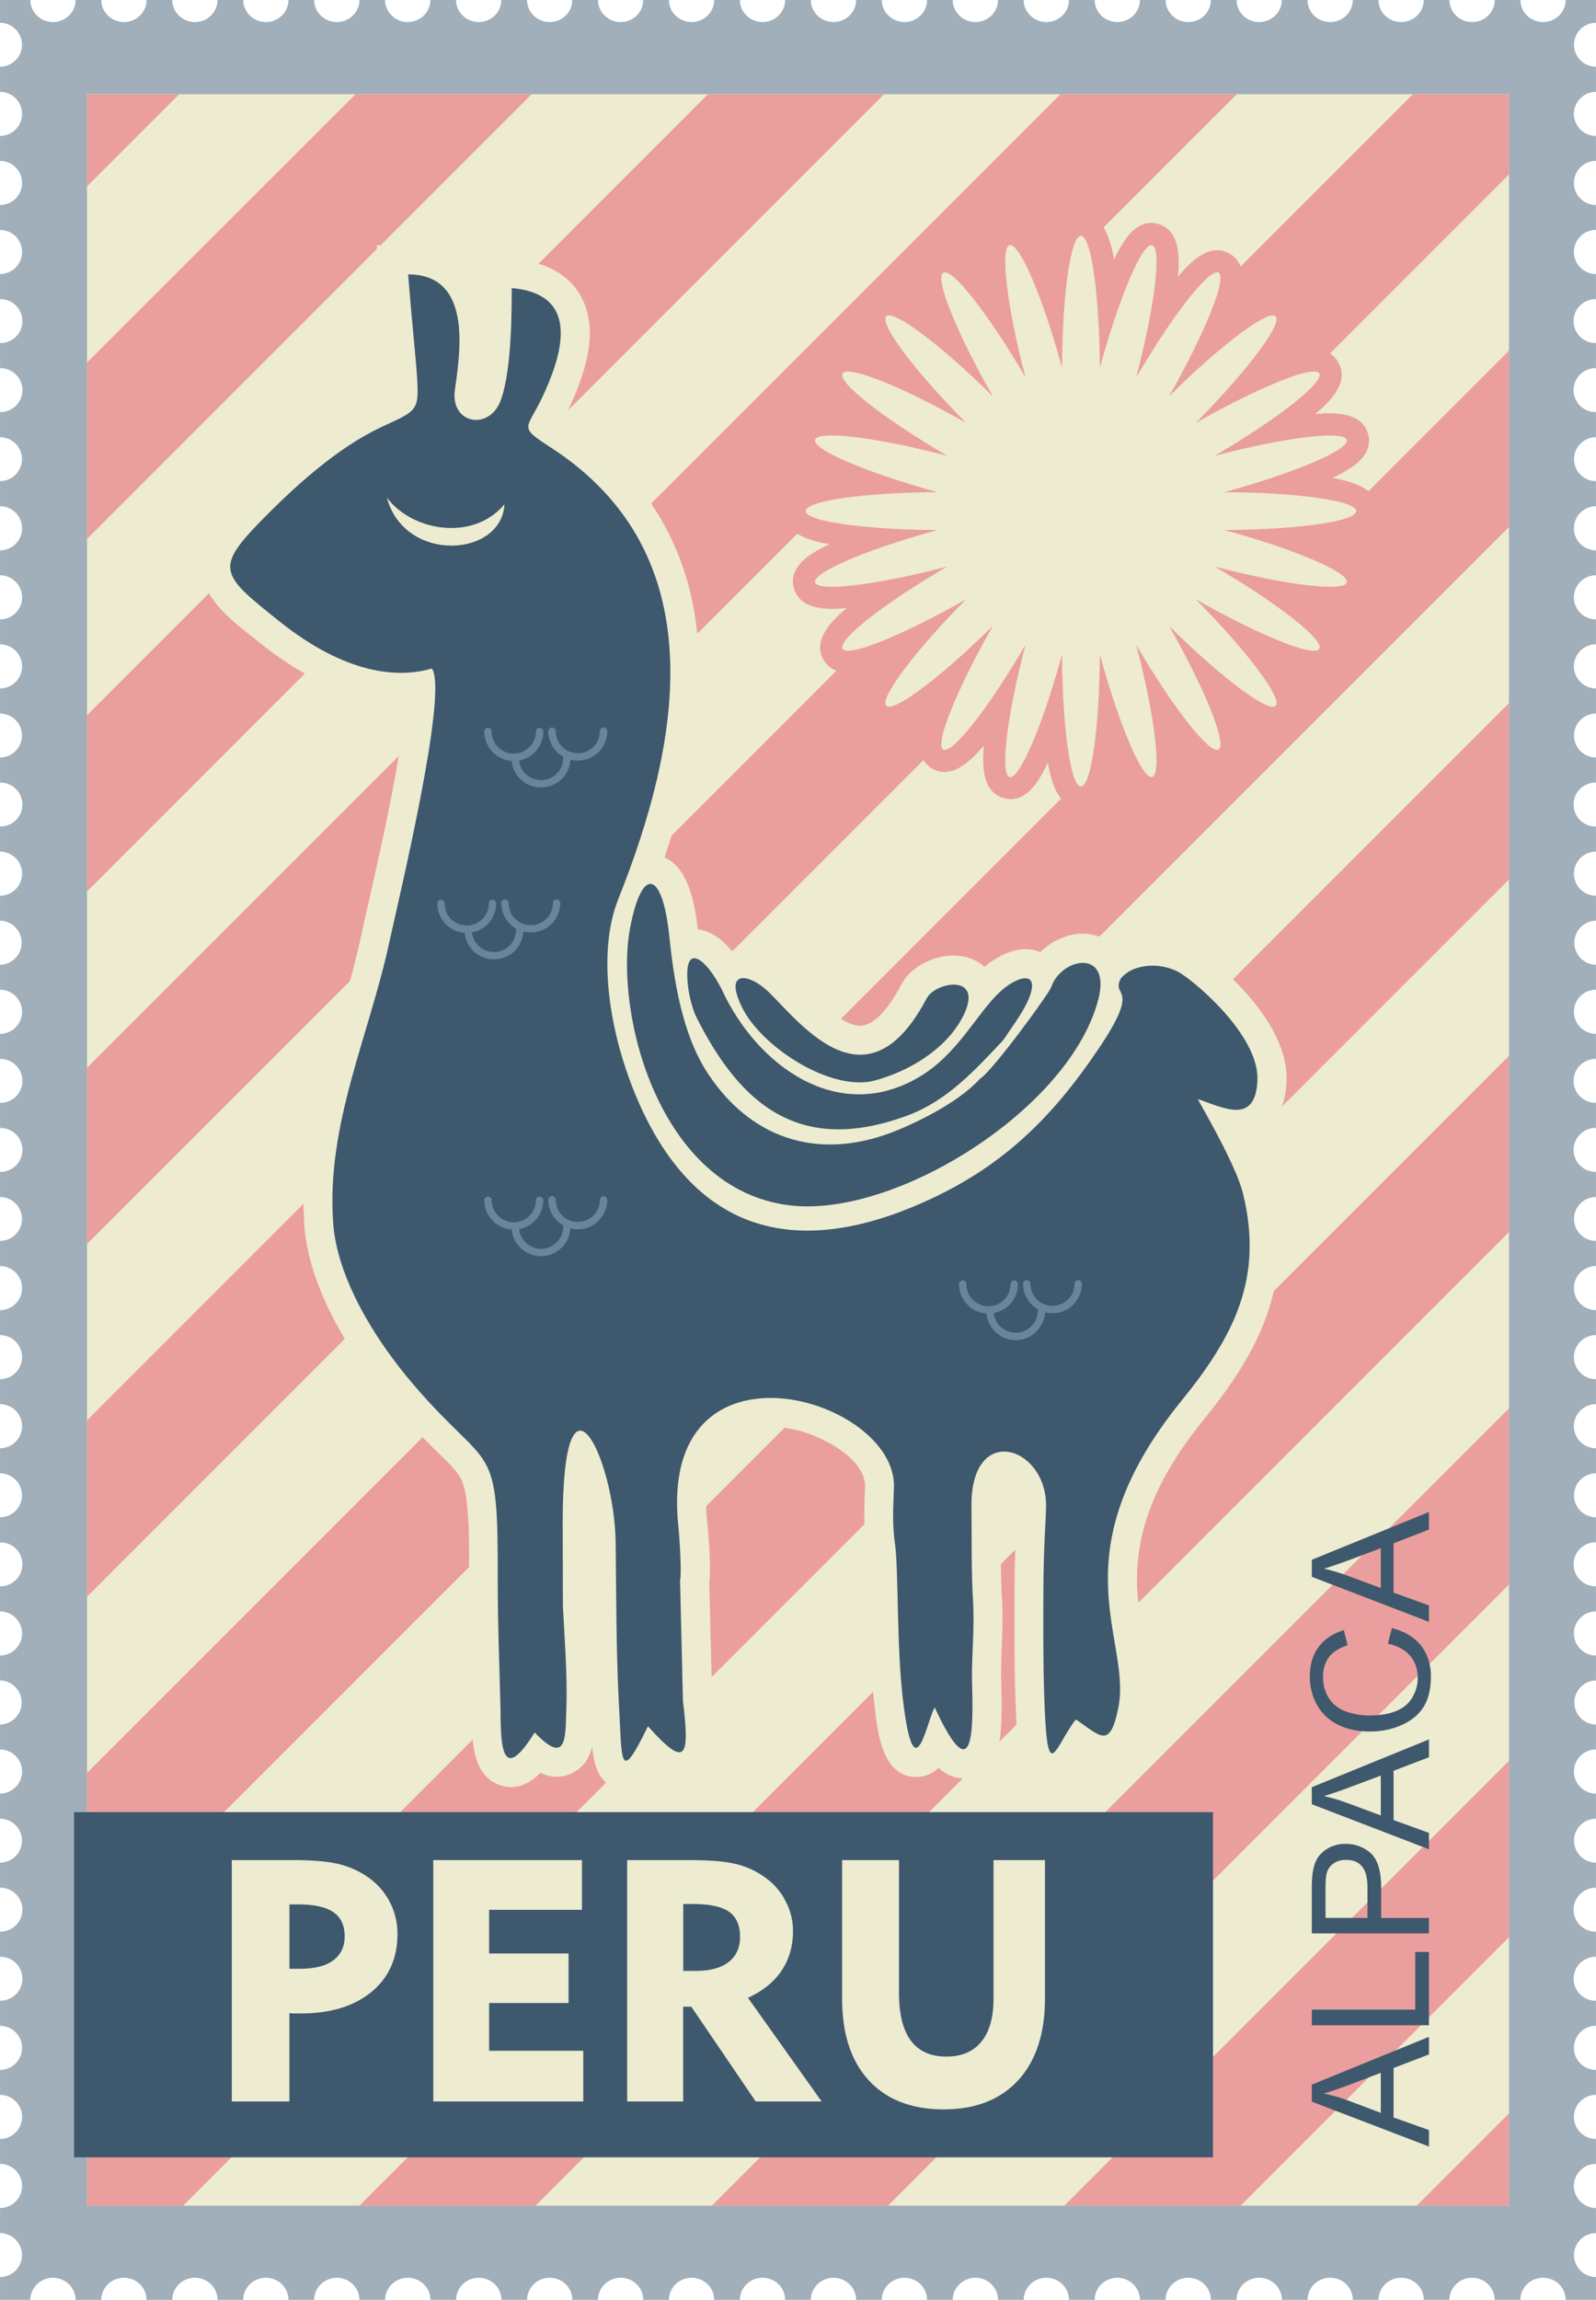
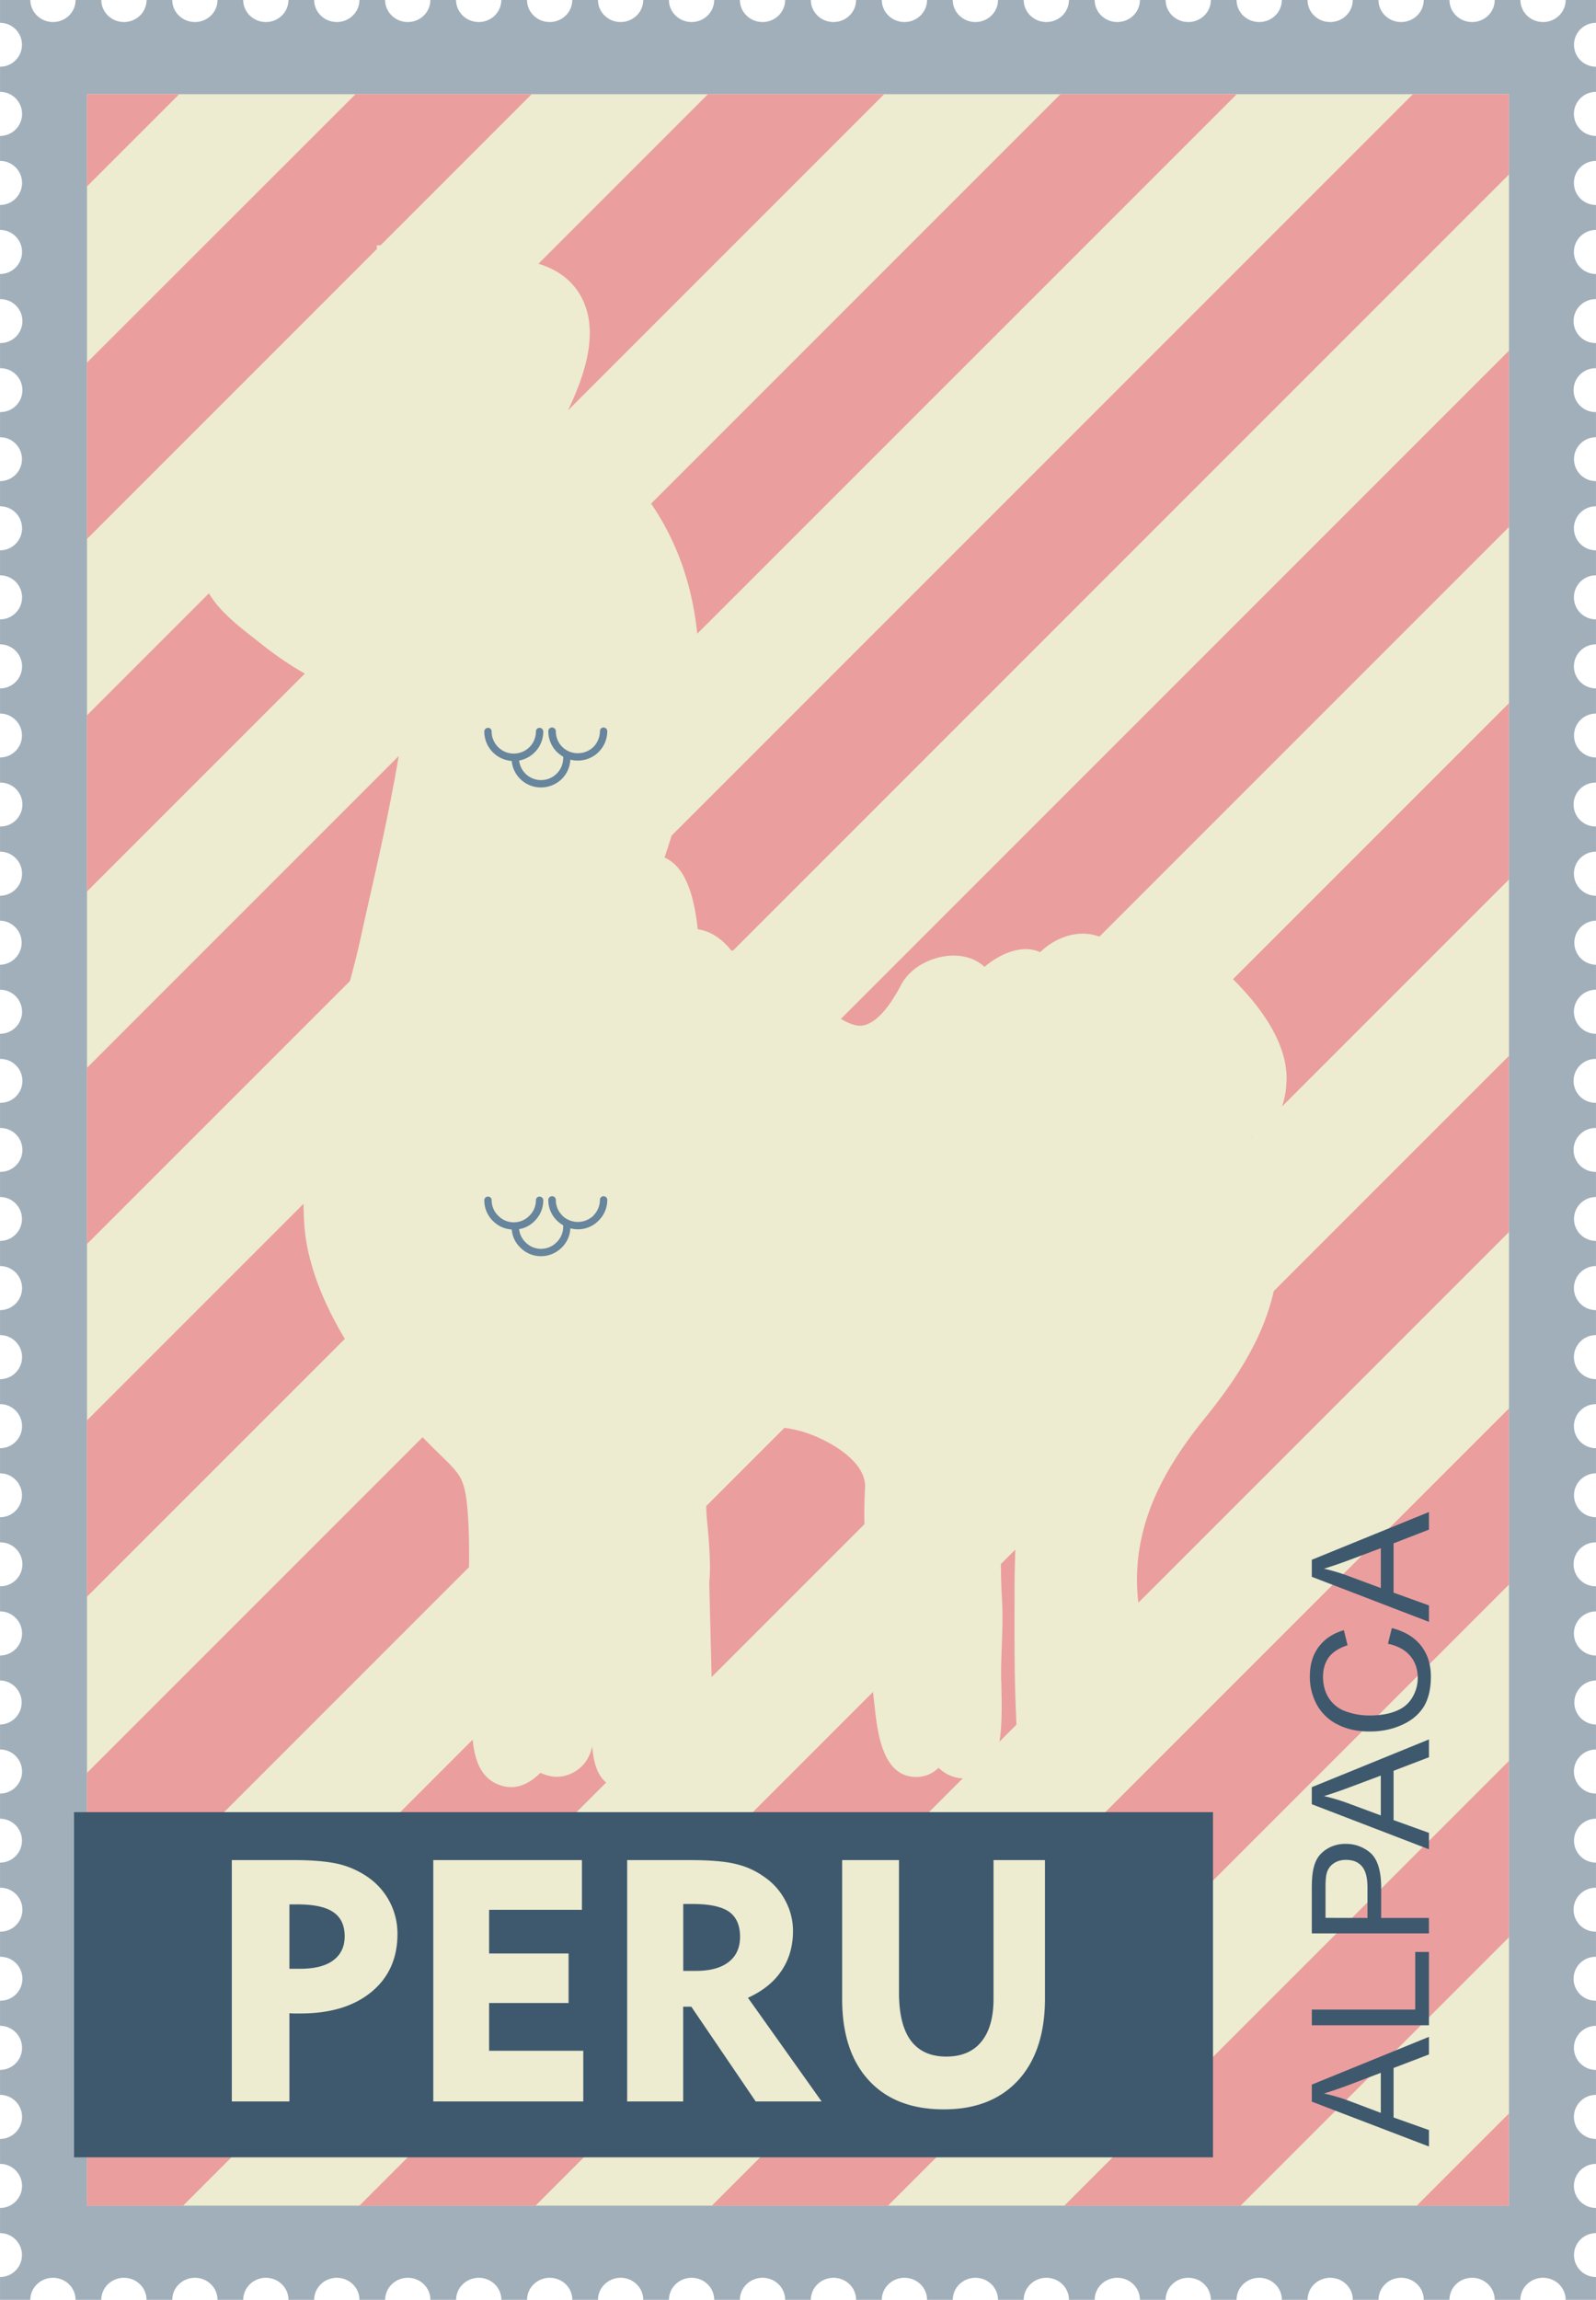
<svg xmlns="http://www.w3.org/2000/svg" id="Layer_1" data-name="Layer 1" viewBox="0 0 1874.09 2700">
  <defs>
    <style>.cls-1{fill:#a0afba;}.cls-1,.cls-3,.cls-4,.cls-5{fill-rule:evenodd;}.cls-2,.cls-4{fill:#edebd0;}.cls-3{fill:#eb9e9e;}.cls-5,.cls-7{fill:#3e596d;}.cls-6{fill:#67859c;}</style>
  </defs>
  <path class="cls-1" d="M563,150H598.6c0,14.31,12,25.88,26.56,25.88,14.76,0,26.56-11.57,26.56-25.88h30.2c0,14.31,12,25.88,26.56,25.88,14.76,0,26.56-11.57,26.56-25.88h30.2c0,14.31,12,25.88,26.56,25.88,14.76,0,26.56-11.57,26.56-25.88h30.2c0,14.31,12,25.88,26.56,25.88,14.75,0,26.56-11.57,26.56-25.88h30.19c0,14.31,12,25.88,26.56,25.88,14.76,0,26.57-11.57,26.57-25.88h30.19c0,14.31,12,25.88,26.56,25.88,14.76,0,26.56-11.57,26.56-25.88h30.2c0,14.31,12,25.88,26.56,25.88,14.76,0,26.56-11.57,26.56-25.88h30.19c0,14.31,12,25.88,26.57,25.88,14.75,0,26.56-11.57,26.56-25.88h30.19c0,14.31,12,25.88,26.57,25.88,14.75,0,26.56-11.57,26.56-25.88h30.19c0,14.31,12,25.88,26.56,25.88,14.76,0,26.57-11.57,26.57-25.88h30.19c0,14.31,12,25.88,26.56,25.88,14.76,0,26.56-11.57,26.56-25.88h30.19c0,14.31,12,25.88,26.57,25.88,14.75,0,26.56-11.57,26.56-25.88h30.19c0,14.31,12,25.88,26.56,25.88,14.76,0,26.57-11.57,26.57-25.88h30.19c0,14.31,12,25.88,26.56,25.88,14.76,0,26.57-11.57,26.57-25.88h30.19c0,14.31,12,25.88,26.56,25.88,14.76,0,26.56-11.57,26.56-25.88h30.2c0,14.31,12,25.88,26.56,25.88,14.75,0,26.56-11.57,26.56-25.88h30.19c0,14.31,12,25.88,26.56,25.88,14.76,0,26.57-11.57,26.57-25.88H2015c0,14.31,11.81,25.88,26.56,25.88s26.57-11.57,26.57-25.88h30.19c0,14.31,11.81,25.88,26.56,25.88s26.56-11.57,26.56-25.88h30.2c0,14.31,11.8,25.88,26.56,25.88s26.56-11.57,26.56-25.88H2265c0,14.31,11.8,25.88,26.56,25.88s26.56-11.57,26.56-25.88h30.19c0,14.31,11.81,25.88,26.57,25.88s26.56-11.57,26.56-25.88H2437V176.8a25.77,25.77,0,1,0,0,51.54v29.51a25.88,25.88,0,0,0,0,51.76V338.9a25.88,25.88,0,0,0,0,51.76v29.28a25.88,25.88,0,0,0,0,51.76v29.52a25.77,25.77,0,1,0,0,51.53v29.52a25.77,25.77,0,1,0,0,51.53v29.51a25.77,25.77,0,1,0,0,51.54v29.51a25.88,25.88,0,0,0,0,51.76v29.29a25.88,25.88,0,0,0,0,51.76v29.29a25.88,25.88,0,0,0,0,51.76v29.51a25.77,25.77,0,1,0,0,51.54v29.51a25.77,25.77,0,1,0,0,51.53v29.52a25.88,25.88,0,0,0,0,51.76v29.28a25.89,25.89,0,0,0,0,51.77v29.29a25.88,25.88,0,0,0,0,51.76v29.51a25.77,25.77,0,1,0,0,51.53v29.52a25.77,25.77,0,1,0,0,51.53v29.51a25.77,25.77,0,1,0,0,51.54v29.51a25.88,25.88,0,0,0,0,51.76v29.29a25.88,25.88,0,0,0,0,51.76v29.29a25.88,25.88,0,0,0,0,51.76v29.51a25.77,25.77,0,1,0,0,51.54v29.51a25.77,25.77,0,1,0,0,51.53v29.52a25.88,25.88,0,0,0,0,51.76v29.28a25.89,25.89,0,0,0,0,51.77v29.28a25.88,25.88,0,0,0,0,51.76v29.52a25.77,25.77,0,1,0,0,51.54v29.51a25.77,25.77,0,1,0,0,51.53v29.52a25.77,25.77,0,1,0,0,51.53v29.51a25.88,25.88,0,0,0,0,51.76v29.29a25.88,25.88,0,0,0,0,51.76v29.28a25.88,25.88,0,0,0,0,51.76v29.52a25.77,25.77,0,1,0,0,51.54V2850H2401.4c0-14.29-11.81-25.88-26.56-25.88s-26.57,11.59-26.57,25.88h-30.19c0-14.29-11.8-25.88-26.56-25.88S2265,2835.72,2265,2850h-30.2c0-14.29-11.8-25.88-26.56-25.88s-26.56,11.59-26.56,25.88h-30.2c0-14.29-11.8-25.88-26.56-25.88s-26.56,11.59-26.56,25.88h-30.19c0-14.29-11.81-25.88-26.57-25.88S2015,2835.72,2015,2850h-30.19c0-14.29-11.81-25.88-26.57-25.88-14.52,0-26.56,11.59-26.56,25.88h-30.19c0-14.29-11.81-25.88-26.56-25.88-14.53,0-26.56,11.59-26.56,25.88h-30.2c0-14.29-11.8-25.88-26.56-25.88-14.53,0-26.56,11.59-26.56,25.88h-30.19c0-14.29-11.81-25.88-26.57-25.88-14.53,0-26.56,11.59-26.56,25.88h-30.19c0-14.29-11.81-25.88-26.57-25.88-14.52,0-26.56,11.59-26.56,25.88h-30.19c0-14.29-11.81-25.88-26.56-25.88-14.53,0-26.57,11.59-26.57,25.88H1484.9c0-14.29-11.8-25.88-26.56-25.88-14.53,0-26.56,11.59-26.56,25.88h-30.19c0-14.29-11.81-25.88-26.57-25.88-14.53,0-26.56,11.59-26.56,25.88h-30.19c0-14.29-11.81-25.88-26.56-25.88-14.54,0-26.57,11.59-26.57,25.88H1235c0-14.29-11.81-25.88-26.56-25.88-14.53,0-26.57,11.59-26.57,25.88h-30.19c0-14.29-11.8-25.88-26.56-25.88-14.53,0-26.56,11.59-26.56,25.88h-30.2c0-14.29-11.8-25.88-26.56-25.88-14.53,0-26.56,11.59-26.56,25.88H985c0-14.29-11.81-25.88-26.57-25.88-14.53,0-26.56,11.59-26.56,25.88H901.68c0-14.29-11.81-25.88-26.56-25.88-14.54,0-26.56,11.59-26.56,25.88h-30.2c0-14.29-11.8-25.88-26.56-25.88-14.54,0-26.56,11.59-26.56,25.88H735c0-14.29-11.8-25.88-26.56-25.88-14.53,0-26.56,11.59-26.56,25.88h-30.2c0-14.29-11.8-25.88-26.56-25.88-14.53,0-26.56,11.59-26.56,25.88H563v-26.78a25.77,25.77,0,1,0,0-51.54v-29.52a25.88,25.88,0,0,0,0-51.76v-29.28a25.88,25.88,0,0,0,0-51.76v-29.29a25.88,25.88,0,1,0,0-51.76v-29.51a25.77,25.77,0,1,0,0-51.53v-29.52a25.77,25.77,0,1,0,0-51.53v-29.51a25.77,25.77,0,1,0,0-51.54v-29.52a25.88,25.88,0,1,0,0-51.76v-29.28a25.89,25.89,0,0,0,0-51.77v-29.28a25.88,25.88,0,0,0,0-51.76v-29.52a25.77,25.77,0,1,0,0-51.53v-29.51a25.77,25.77,0,1,0,0-51.54V1850.2a25.88,25.88,0,0,0,0-51.76v-29.29a25.88,25.88,0,0,0,0-51.76V1688.1a25.88,25.88,0,1,0,0-51.76v-29.51a25.77,25.77,0,1,0,0-51.54v-29.51a25.77,25.77,0,1,0,0-51.53v-29.52a25.77,25.77,0,1,0,0-51.53v-29.51a25.88,25.88,0,0,0,0-51.76v-29.29a25.89,25.89,0,0,0,0-51.77v-29.28a25.88,25.88,0,0,0,0-51.76v-29.52a25.77,25.77,0,1,0,0-51.53v-29.51a25.77,25.77,0,1,0,0-51.54V958.22a25.88,25.88,0,1,0,0-51.76V877.17a25.88,25.88,0,0,0,0-51.76V796.12a25.88,25.88,0,0,0,0-51.76V714.85a25.77,25.77,0,1,0,0-51.54V633.8a25.77,25.77,0,1,0,0-51.53V552.75a25.77,25.77,0,1,0,0-51.53V471.7a25.88,25.88,0,0,0,0-51.76V390.66a25.88,25.88,0,0,0,0-51.76V309.61a25.88,25.88,0,0,0,0-51.76V228.34a25.77,25.77,0,1,0,0-51.54Z" transform="translate(-562.96 -150.01)" />
  <rect class="cls-2" x="102.16" y="110.56" width="1669.77" height="2478.88" />
  <path class="cls-3" d="M665.12,368.86,773.41,260.58H665.12Zm0,206.82V782.73l522.15-522.15H980.45Zm0,414.1v206.81l936-936H1394.32Zm0,413.86v206.82L2015.23,260.58h-207Zm0,413.86v207.06L2334.88,354.79V260.58H2222.05Zm0,413.87v207.05L2334.88,768.66v-207Zm0,413.87v94.21H778L2334.88,1182.52v-207ZM985,2739.45h206.81L2334.88,1596.38V1389.57Zm413.86,0h206.82l729.2-729.2V1803.43Zm413.86,0h207l315.11-315.11V2217.29Zm413.87,0h108.29V2631.16Z" transform="translate(-562.96 -150.01)" />
  <path class="cls-4" d="M1872.2,1260.85c29.07-16.58,69.25-14.08,97,4.08,23.84,15.66,49.94,41.32,67.65,63.57,20.2,25.65,38.36,57.89,36.78,91.49-1.14,25.42-9.54,50.62-34.28,62-2.5,1.13-4.77,1.81-7,2.72,10,19.52,18.84,39.28,23.38,58.12,27,110.33-10.21,188.65-78.55,272.88-46.54,57.44-81.27,120.32-79,195.69,1.6,49,21.12,102.16,11.59,150.07-5,24.29-13.17,52.67-41.1,59.25-12,2.73-22.25.23-32-4.54-9.31,15.21-22.48,28.61-42.68,26.11-38.13-5-36.77-55.39-38.13-83.77-2-46.32-1.59-92.85-1.59-139.17,0-22.92.68-45.63,1.59-68.56.45-10.89,1.58-22.25,1.58-33.15,0-8.17-2.26-17-7.26-23.38-1.36-1.59-4.55-4.76-6.82-5.67-4.76,5.89-5.44,24.74-5.44,30.41.45,36.11-.45,72.43,1.59,108.3,2,32.46-1.59,64-.91,96.25a58.87,58.87,0,0,1,.23,6.36c.45,17.26.68,35.19-.68,52.22-2,22.25-8.63,47-33.15,54-15.66,4.54-29.29-.9-40-10.67a36.57,36.57,0,0,1-25.88,10.67c-42.22.46-46.31-58.12-49.72-88.09-2.72-22.24-3.85-44.72-4.77-67-.9-22.92-1.36-46.08-2-69-.23-13.85-.45-30-2.27-43.82-3.4-25.2-2.72-47.68-1.58-72.64a15.46,15.46,0,0,0-.23-4.55c-3.64-30.41-49.27-53.57-75.15-60.84-23.38-6.36-51.76-7.94-74,3.4-37.46,18.84-39.73,68.34-35.87,104.89,1.59,15.9,4.54,50.17,2.27,69,1.14,45.63,2.27,91.49,3.41,137.12,3.63,29.74,11.35,77.41-21.8,92.85-16.12,7.5-31.33,2.95-45-6.13-10.21,13.85-24.52,23.39-43.13,18.62-24.07-6.13-29.06-28.61-30.88-49.5-3.18,13-9.76,24.07-22.93,30.88-13.39,6.81-26.11,5.45-37.91,0-13.17,13-29.29,21.35-48.58,14.08-34.74-12.94-31.56-60.39-32.24-90.58-1.36-49-3.18-98.08-3.18-147.11.23-29.75.91-62.21-2.27-91.72-1.13-10.9-3-23.39-8.63-32.7-5.9-9.53-16.8-19.52-24.74-27.24-19.3-18.84-37.69-37.91-55.17-58.34-47.9-56.08-97.16-134.86-102.39-209.32-8.85-122.14,41.55-223.39,66.52-339.17,11.35-51.77,23.61-103.08,33.83-155.06,6.13-31.1,12-62.66,16.12-94.22.68-5.45,2-15.89,2.72-26.1-61.75,2.26-121.91-29.74-169.59-67.66-26.33-21.11-67.2-49-70.37-85.59-3.41-37.23,32.46-69.92,56.52-94,42.91-42.91,90.13-83.32,145.76-108.52,3.85-1.82,12.25-5.45,17.7-8.4,0-6.59-.9-17-1.36-21.57-2.72-37.69-6.81-75.6-10-113.29l-2.95-36.77h37c27,0,52.22,8.85,70.16,30a92.39,92.39,0,0,1,17.48,32.47V451l37,3.41c33.15,2.73,64.93,15.67,80.14,47.22,19.75,40.64,1.14,91.49-16.8,129.63-2,4.32-4.09,8.63-6.36,12.72,1.14.68,2.27,1.36,3.18,1.81,189.8,122.37,178.45,325.56,116.24,511,28.61,12.26,35.87,56.3,39,84.22,13.39,1.59,25.88,9.76,35.19,20,1.59,1.59,3,3.4,4.54,5.22,23.83-7.94,51.08,8,68.11,24.75,14.3,14.07,27.47,29.29,42.9,42.45,9.77,8.17,24.75,19.3,37.69,20.66,22.24,2,42-32,50.4-47.9,7.49-14.3,21.34-24.29,36.32-29.74,20-7.26,44-6.81,60.84,7.94l.68.68c17.94-15,43.6-27,65.39-17.25,20-19.3,49.94-28.83,75.82-15.43a58.81,58.81,0,0,1,12,8.4Z" transform="translate(-562.96 -150.01)" />
-   <path class="cls-5" d="M1768.23,1328.5c-7,14.3-18.84,29.74-27.24,42.68-33.6,35.64-66.07,71.51-113.29,88.76-123.27,45.18-193.65-9.76-246.55-114.87-4.54-9.08-8.4-22.7-10.22-36.55-6.58-55.62,21.35-33.15,39.51,3,41.09,89.67,136.89,159.6,232.24,102.62,44.73-26.34,67.2-74.24,94.22-99.44,22.48-20.89,51.08-26.56,31.33,13.85Zm-301.94-13.17c39,38.6,115.1,138.94,184.79,6.81,10.9-20.21,69-29.74,42.23,22-19.75,37.69-62.66,63.57-103.52,74.47-51.08,13.39-131.9-39.05-155.06-85.14-22.93-45.63,8-41.32,31.56-18.16Zm331-6.36c11.8-35,71.28-46.08,55.17,15-33.61,128.27-238.61,256.31-362.33,241.11-154.16-18.85-205.92-226.57-187.3-325.56,14.08-74,37.91-66.51,45.86,8,5.22,48.81,14.07,116.24,46.54,164.36,48.36,72.2,123.73,100.57,211.13,69,26.79-9.76,81.05-35.19,107.16-64.25,14.75-8.85,81.5-100.57,83.77-107.61Zm-642-566.88c-36.55,43.59-107.83,32-138-7.72,20.89,77.19,134.63,70.15,138,7.72Zm-85.13,192.74c-38.6,11.36-99.67,7.95-178.89-55.16-72-57.67-78.33-62-11.13-128.95S989.76,661,1015.87,649c38.82-17.71,39.5-18.16,36.33-63.34-1.82-23.84-5.68-59.25-10-113.51,75.38,0,61.3,90.13,54.94,135.31-5.9,40.63,40.87,48.81,54,12,13.16-36.1,12.71-111.24,12.71-131.22,83.77,7.26,57.66,81.73,35.64,128.72-17.93,37.46-28.15,33.6,9.08,57.66,197.06,126.69,152.34,350.76,80.37,531-26.11,65.39-10,166,28.15,247.69,64.93,138.49,174.13,173,317.83,113.51,97.85-40.64,158.7-98.3,216.13-182.75,54.49-79.69,15.44-61.75,28.15-85.59,15.89-18.62,50.4-18.84,71.07-5.22,23.83,15.66,91.48,75.6,89.21,125.09-2.27,52.89-40,32-69.92,22,0,1.36,44.27,75.37,52.9,110.56,24.52,99.21-10.22,167.32-72,243.37-147.34,181.85-58.34,279.7-74.24,360.29-10,49.49-20.66,33.82-49.94,14.08-23.61,30-32.69,77.41-36.55-11.81-2.28-49.49-1.59-119.19-1.59-137.58.22-58.57,3.18-85.81,3.18-101.71,0-70.37-89-98.29-87.63,1.82.45,36.78-.24,75.6,1.81,109.88,2,35-1.81,63.34-1.13,95.13,1.81,60.61,1.13,127.13-43.82,30.19-9.31,14.76-24.06,104.65-37.46-10.44-7.27-61.3-5-150.75-9.08-180.71-3.4-23.84-2.27-42.92-1.36-66.52,4.76-106.48-277.88-189.35-253.13,45,1.36,12.94,4.08,55.16,2,63.56q1.69,70.83,3.4,141.67c8.18,67,3.64,79.46-41.09,29.51-34.51,71.06-30.19,40.41-34.28-29.51-3.18-58.8-3-137.58-3.63-185.94-1.14-97.62-62.21-227.92-62.21-22.92,0,32.23.23,64.47.23,96.71,1.59,33.6,5.45,82,4.09,119.64-1.14,33.82,1.36,69.69-37.23,29.29-42,67.88-39.51,4.31-40.19-30-1.13-48.36-3.18-96.71-3.18-146.2.69-172.09-7.71-125.55-99-232.26-48.13-56.07-89.9-127.58-94.22-189.56-8.4-115.55,42-219.08,65.84-329.41,10.44-48.36,69.93-294.45,50-321.7Z" transform="translate(-562.96 -150.01)" />
-   <path class="cls-3" d="M2068.59,568.64c22.47-8.17,52.89-15.89,65.83,6.82,13.17,22.7-8.63,45.17-27,60.61,23.84-2.27,55.17-1.81,62,23.61,4.76,17.48-6.82,30.65-20.21,39.5a186.83,186.83,0,0,1-21.79,12c23.6,4.08,53.8,12.48,53.8,38.82s-30.2,35-53.8,38.82a185.31,185.31,0,0,1,21.79,12c13.39,8.86,25,22,20.21,39.5-6.82,25.43-38.15,25.88-62,23.61,18.39,15.44,40.19,37.92,27,60.62-12.94,22.7-43.36,15-65.83,6.81,13.84,19.52,29,46.77,10.44,65.38s-45.87,3.41-65.61-10.44c8.4,22.48,16.12,52.9-6.59,66.06-22.92,12.94-45.4-8.85-60.61-27.24,2.26,23.84,1.81,55.17-23.62,62-17.48,4.77-30.64-6.81-39.49-20.2-4.55-6.59-8.4-14.31-12-21.8-4.08,23.61-12.48,54-38.82,54s-35-30.42-38.82-54c-3.63,7.49-7.49,15.21-12,21.8-8.86,13.39-22,25-39.51,20.2-25.42-6.81-25.88-38.14-23.61-62-15.44,18.39-37.91,40.18-60.61,27.24-22.71-13.16-15-43.58-6.81-66.06-19.53,13.85-46.77,29.06-65.38,10.44s-3.41-45.86,10.44-65.38c-22.48,8.17-52.9,15.89-66.07-6.81-12.94-22.7,8.86-45.18,27.24-60.62-23.83,2.27-55.16,1.82-62-23.61-4.77-17.48,6.81-30.64,20.2-39.5,6.59-4.54,14.31-8.4,21.8-12-23.61-3.86-54-12.49-54-38.82s30.42-34.74,54-38.82c-7.49-3.64-15.21-7.5-21.8-12-13.39-8.85-25-22-20.2-39.5,6.81-25.42,38.14-25.88,62-23.61-18.38-15.44-40.18-37.91-27.24-60.61,13.17-22.71,43.59-15,66.07-6.82-13.85-19.52-29.06-46.76-10.44-65.38s45.85-3.4,65.38,10.44c-8.18-22.47-15.9-52.89,6.81-65.83,22.7-13.17,45.17,8.63,60.61,27-2.27-23.84-1.81-55.16,23.61-62,17.49-4.77,30.65,6.81,39.51,20.2a183.85,183.85,0,0,1,12,21.8c3.86-23.61,12.49-53.81,38.82-53.81s34.74,30.2,38.82,53.81a183.92,183.92,0,0,1,12-21.8c8.85-13.39,22-25,39.49-20.2,25.43,6.81,25.88,38.13,23.62,62,15.21-18.38,37.69-40.18,60.61-27,22.71,12.94,15,43.36,6.59,65.83,19.74-13.84,47-29.06,65.61-10.44s3.4,45.86-10.44,65.38Z" transform="translate(-562.96 -150.01)" />
-   <path class="cls-4" d="M1832.25,426.76c12,0,21.57,68.78,22.25,154.83,22.7-83.09,49.94-146.89,61.29-143.71,11.58,2.95,3.18,72-18.61,155.06,43.59-74.24,86.26-128.72,96.71-122.82,10.22,5.9-15.66,70.38-58.12,145.06,61.07-60.38,116.47-102.16,125.1-93.76,8.4,8.4-33.38,64-93.76,125.09,74.68-42.45,139.16-68.33,145.06-58.11,5.9,10.44-48.58,53.12-122.82,96.71,83.09-21.8,152.11-30.2,155.06-18.62,3.18,11.35-60.62,38.6-143.71,61.3,86,.45,154.84,10.21,154.84,22.25s-68.79,21.79-154.84,22.25c83.09,22.7,146.89,49.94,143.71,61.52-2.95,11.35-72,3.18-155.06-18.62,74.24,43.36,128.72,86,122.82,96.49s-70.38-15.66-145.06-58.12c60.38,61.07,102.16,116.69,93.76,125.09s-64-33.14-125.1-93.76c42.46,74.69,68.34,139.17,58.12,145.07-10.45,5.9-53.12-48.58-96.71-122.82,21.79,83.09,30.19,152.11,18.61,155.05-11.35,3.18-38.59-60.61-61.29-143.7-.68,86-10.22,154.83-22.25,154.83s-21.79-68.79-22.25-154.83c-22.7,83.09-50,146.88-61.52,143.7-11.36-2.94-3.18-72,18.61-155.05-43.36,74.24-86,128.72-96.48,122.82s15.66-70.38,58.11-145.07c-61.06,60.39-116.68,102.16-125.08,93.76s33.15-64,93.76-125.09c-74.69,42.46-139.17,68.56-145.07,58.12-6.13-10.44,48.58-53.13,122.82-96.49-83.09,21.8-152.11,30-155.06,18.62-3.18-11.58,60.62-38.82,143.71-61.52-86-.46-154.83-10.22-154.83-22.25s68.79-21.8,154.83-22.25c-83.09-22.7-146.89-49.95-143.71-61.52,3-11.36,71.74-3,155.06,18.84-74.24-43.59-129-86.27-122.82-96.71,5.9-10.22,70.38,15.66,145.07,58.11-60.61-61.07-102.16-116.69-93.76-125.09s64,33.38,125.08,93.76c-42.67-74.68-68.56-139.16-58.11-145.06s53.12,48.58,96.48,122.82c-21.79-83.1-30-152.11-18.61-155.06,11.57-3.18,38.82,60.62,61.52,143.71.46-86.05,10.22-154.83,22.25-154.83Z" transform="translate(-562.96 -150.01)" />
  <path class="cls-6" d="M1192.27,1008.85a4.17,4.17,0,0,1,4.31-4.32,4.31,4.31,0,0,1,4.31,4.32,34.49,34.49,0,0,1-10.21,24.52h0a35.24,35.24,0,0,1-18.16,9.53,26.17,26.17,0,0,0,7.49,15.44h0a26,26,0,0,0,36.55,0h0a25.73,25.73,0,0,0,7.72-18.39,2.82,2.82,0,0,1,.23-1.36,46.47,46.47,0,0,1-7.5-5.68h0a34.52,34.52,0,0,1-10.21-24.52,4.46,4.46,0,0,1,4.31-4.31,4.51,4.51,0,0,1,4.54,4.31,25.51,25.51,0,0,0,7.49,18.39h0a25.53,25.53,0,0,0,18.39,7.49,25.91,25.91,0,0,0,18.39-7.49h0a26.49,26.49,0,0,0,7.49-18.39,4.31,4.31,0,0,1,4.32-4.31,4.46,4.46,0,0,1,4.31,4.31,34.48,34.48,0,0,1-10.22,24.52h0a34.3,34.3,0,0,1-24.29,10,29.89,29.89,0,0,1-8.85-1.13,34.39,34.39,0,0,1-10,22.7h0a35.3,35.3,0,0,1-24.52,10,34.36,34.36,0,0,1-24.29-10h0a33.6,33.6,0,0,1-10-21.12,34.85,34.85,0,0,1-22-10h0a34.5,34.5,0,0,1-10.22-24.52,4.32,4.32,0,0,1,4.32-4.32,4.18,4.18,0,0,1,4.31,4.32,25.69,25.69,0,0,0,7.72,18.38h0a26,26,0,0,0,36.55,0h0a25.69,25.69,0,0,0,7.72-18.38Z" transform="translate(-562.96 -150.01)" />
-   <path class="cls-6" d="M1136.88,1210.67a4.31,4.31,0,0,1,4.31-4.32,4.18,4.18,0,0,1,4.31,4.32,35.26,35.26,0,0,1-10,24.52h0a36.85,36.85,0,0,1-18.39,9.54,26.2,26.2,0,0,0,7.49,15.43h0a26.32,26.32,0,0,0,36.78,0h0a26.49,26.49,0,0,0,7.49-18.39c0-.45.23-.9.23-1.36a36.38,36.38,0,0,1-7.26-5.68h0a34.46,34.46,0,0,1-10.22-24.51,4.47,4.47,0,0,1,4.31-4.32,4.32,4.32,0,0,1,4.32,4.32,26.5,26.5,0,0,0,7.49,18.39h.23a25,25,0,0,0,18.16,7.49,25.57,25.57,0,0,0,18.39-7.49h0a25.77,25.77,0,0,0,7.72-18.39,4.31,4.31,0,0,1,4.31-4.32,4.47,4.47,0,0,1,4.31,4.32,34.49,34.49,0,0,1-10.21,24.51h0a35.24,35.24,0,0,1-24.52,10,27.3,27.3,0,0,1-8.63-1.14,35.4,35.4,0,0,1-10,22.7h0a35.09,35.09,0,0,1-49,0h0a36.1,36.1,0,0,1-10-21.11,35.93,35.93,0,0,1-22-10h0a35.22,35.22,0,0,1-10-24.52,4.18,4.18,0,0,1,4.32-4.32,4.31,4.31,0,0,1,4.31,4.32,26.5,26.5,0,0,0,7.49,18.39h0a26.93,26.93,0,0,0,18.39,7.49,26.49,26.49,0,0,0,18.39-7.49h0a25.54,25.54,0,0,0,7.5-18.39Z" transform="translate(-562.96 -150.01)" />
  <path class="cls-6" d="M1192.27,1559.15a4.17,4.17,0,0,1,4.31-4.31,4.31,4.31,0,0,1,4.31,4.31,33.57,33.57,0,0,1-10.21,24.3h0a32.18,32.18,0,0,1-18.16,9.53,24.93,24.93,0,0,0,7.49,15.44h0a25.49,25.49,0,0,0,36.55,0h0a25.2,25.2,0,0,0,7.72-18.16,3.39,3.39,0,0,1,.23-1.6,35.75,35.75,0,0,1-7.5-5.67h0a33.6,33.6,0,0,1-10.21-24.29,4.31,4.31,0,0,1,4.31-4.32,4.37,4.37,0,0,1,4.54,4.32,25,25,0,0,0,7.49,18.16v.23a26.5,26.5,0,0,0,18.39,7.49,26.91,26.91,0,0,0,18.39-7.49v-.23a25.91,25.91,0,0,0,7.49-18.16,4.18,4.18,0,0,1,4.32-4.32,4.31,4.31,0,0,1,4.31,4.32,33.57,33.57,0,0,1-10.22,24.29h0a33.59,33.59,0,0,1-24.29,10.22,39.48,39.48,0,0,1-8.85-1.14,33.33,33.33,0,0,1-10,22.47h0a34.49,34.49,0,0,1-24.52,10.23,33.58,33.58,0,0,1-24.29-10.23h0a32.5,32.5,0,0,1-10-21.11,33.71,33.71,0,0,1-22-10h0a33.58,33.58,0,0,1-10.22-24.3,4.32,4.32,0,0,1,4.32-4.31,4.18,4.18,0,0,1,4.31,4.31,25.2,25.2,0,0,0,7.72,18.17h0a25.49,25.49,0,0,0,36.55,0h0a25.2,25.2,0,0,0,7.72-18.17Z" transform="translate(-562.96 -150.01)" />
-   <path class="cls-6" d="M1749.61,1657.69a4.52,4.52,0,0,1,4.31-4.55,4.36,4.36,0,0,1,4.32,4.55,34.68,34.68,0,0,1-10,24.28H1748a32.19,32.19,0,0,1-18.16,9.53,24.88,24.88,0,0,0,7.49,15.44h0a25.69,25.69,0,0,0,18.39,7.72,25.21,25.21,0,0,0,18.16-7.72h.22a25.92,25.92,0,0,0,7.5-18.16,3.42,3.42,0,0,1,.22-1.58,36.08,36.08,0,0,1-7.49-5.68h0a34.3,34.3,0,0,1-10-24.29,4.17,4.17,0,0,1,4.31-4.31,4.31,4.31,0,0,1,4.32,4.31,26,26,0,0,0,7.49,18.16h0a25.79,25.79,0,0,0,36.78,0h0a25,25,0,0,0,7.49-18.16,4.3,4.3,0,0,1,4.31-4.31,4.17,4.17,0,0,1,4.32,4.31,34.34,34.34,0,0,1-10,24.29h0a34.5,34.5,0,0,1-24.52,10.22,35.43,35.43,0,0,1-8.63-1.14,34,34,0,0,1-10.22,22.48h0a33.56,33.56,0,0,1-24.28,10.21,34.5,34.5,0,0,1-24.52-10.21h0a35.47,35.47,0,0,1-10-21.11,33.83,33.83,0,0,1-22-10h0a35.09,35.09,0,0,1-10-24.28,4.36,4.36,0,0,1,4.31-4.55,4.51,4.51,0,0,1,4.31,4.55,25,25,0,0,0,7.5,18.16h0a25.73,25.73,0,0,0,18.38,7.72,26.14,26.14,0,0,0,18.39-7.72h0a25.92,25.92,0,0,0,7.49-18.16Z" transform="translate(-562.96 -150.01)" />
  <rect class="cls-7" x="86.95" y="2127.45" width="1337.4" height="405.23" />
  <path class="cls-2" d="M911.89,2385.75h-9.08v75.6h12.26c17,0,30.19-3.18,39-9.76,9.08-6.59,13.62-16.12,13.62-28.38,0-12.94-4.54-22.48-13.4-28.38-8.85-6.13-22.92-9.08-42.45-9.08Zm-76.73,231.34V2333.76H908c22.47,0,40.18,1.59,53.34,4.77a102,102,0,0,1,35.19,16.35,80.47,80.47,0,0,1,33.15,65.61q0,42.9-30.65,68.11T916,2513.8H907.8c-1.81,0-3.4-.24-5-.24v103.53Zm236.56,0V2333.76H1246.3v58.35h-109v51.3h93.31v58.12h-93.31v56.08h110.56v59.48Zm304.67-231.8h-11.13v78.56h14.3c17,0,30-3.41,39-10.45,8.86-6.8,13.4-16.8,13.4-29.51,0-13.62-4.32-23.38-12.94-29.52-8.86-6.12-23.16-9.08-42.68-9.08Zm-77,231.8V2333.76h72.88c23.38,0,41.55,1.36,54.49,4.54a93.22,93.22,0,0,1,34,15.44,76.12,76.12,0,0,1,24.52,27.92,74.33,74.33,0,0,1,8.85,35.19q0,26.91-13.62,47c-9.08,13.39-22.25,23.83-39.28,31.55l86.5,121.69h-77.42l-75.59-111.24h-9.54v111.24Zm319.2-283.33V2489.5c0,25,4.77,43.82,13.85,56.07,9.3,12.49,23.16,18.85,41.77,18.85,17.93,0,31.79-5.9,41.09-17.49,9.54-11.57,14.31-28.37,14.31-50.62V2333.76H1790v162.55c0,40.86-10.45,72.88-31.34,95.81-21.11,22.92-50.17,34.28-87.4,34.28-37.91,0-67.2-11.36-88.09-34.06s-31.32-54.49-31.32-95.58v-163Z" transform="translate(-562.96 -150.01)" />
  <path class="cls-7" d="M2240.9,2670l-137.58-52.67v-20l137.58-56.07v20.66l-41.55,15.89v58.12l41.55,14.76Zm-56.54-39.51v-47L2146.23,2598c-11.59,4.32-21.12,7.5-28.61,9.77a218,218,0,0,1,26.33,7.49Zm56.54-102.84H2103.32v-18.39h121.46V2441.6h16.12Zm0-107.84H2103.32v-52c0-9.08.45-16.12,1.36-20.88,1.14-6.81,3.18-12.49,6.36-17s7.71-8.17,13.39-11.12a41.46,41.46,0,0,1,18.61-4.09,43.53,43.53,0,0,1,29.75,11.12c7.94,7.5,12,21.12,12,40.42v35.41h56.08Zm-72.2-18.16V2366c0-11.8-2.27-20-6.58-25s-10.45-7.5-18.62-7.5c-5.67,0-10.67,1.36-14.75,4.32a19.58,19.58,0,0,0-7.95,11.57c-.91,3.18-1.36,8.63-1.36,17v35.19Zm72.2-80.59-137.58-52.9v-20l137.58-56.08V2213l-41.55,15.9v57.89l41.55,15Zm-56.54-39.73v-46.77l-38.13,14.3c-11.59,4.32-21.12,7.49-28.61,9.76a221,221,0,0,1,26.33,7.72Zm8.4-201.6,4.55-18.39c15,3.86,26.33,10.67,34.28,20.66,7.72,10,11.57,22,11.57,36.33q0,22.14-8.85,36.09c-6.13,9.31-15,16.35-26.33,21.12-11.35,5-23.62,7.26-36.78,7.26q-21.45,0-37.46-8.17a56.83,56.83,0,0,1-24.52-23.38,68.33,68.33,0,0,1-8.18-33.15c0-13.85,3.41-25.43,10.45-34.73s16.8-15.9,29.51-19.53l4.32,17.7c-10,3.19-17.25,7.95-21.8,13.85-4.53,6.14-7,13.86-7,22.94,0,10.66,2.73,19.52,7.72,26.56a38.72,38.72,0,0,0,20.44,14.76A80.3,80.3,0,0,0,2171,2164c11.81,0,22-1.59,30.65-5,8.85-3.42,15.21-8.63,19.53-15.9a44.17,44.17,0,0,0,6.57-23.16q0-15.32-8.85-25.88c-5.9-7-14.52-11.8-26.11-14.3Zm48.14-25.66-137.58-52.89v-20l137.58-56.07v20.65l-41.55,16.12v57.89l41.55,15Zm-56.54-39.72v-46.77l-38.13,14.31c-11.59,4.3-21.12,7.49-28.61,9.76a215.55,215.55,0,0,1,26.33,7.72Z" transform="translate(-562.96 -150.01)" />
</svg>